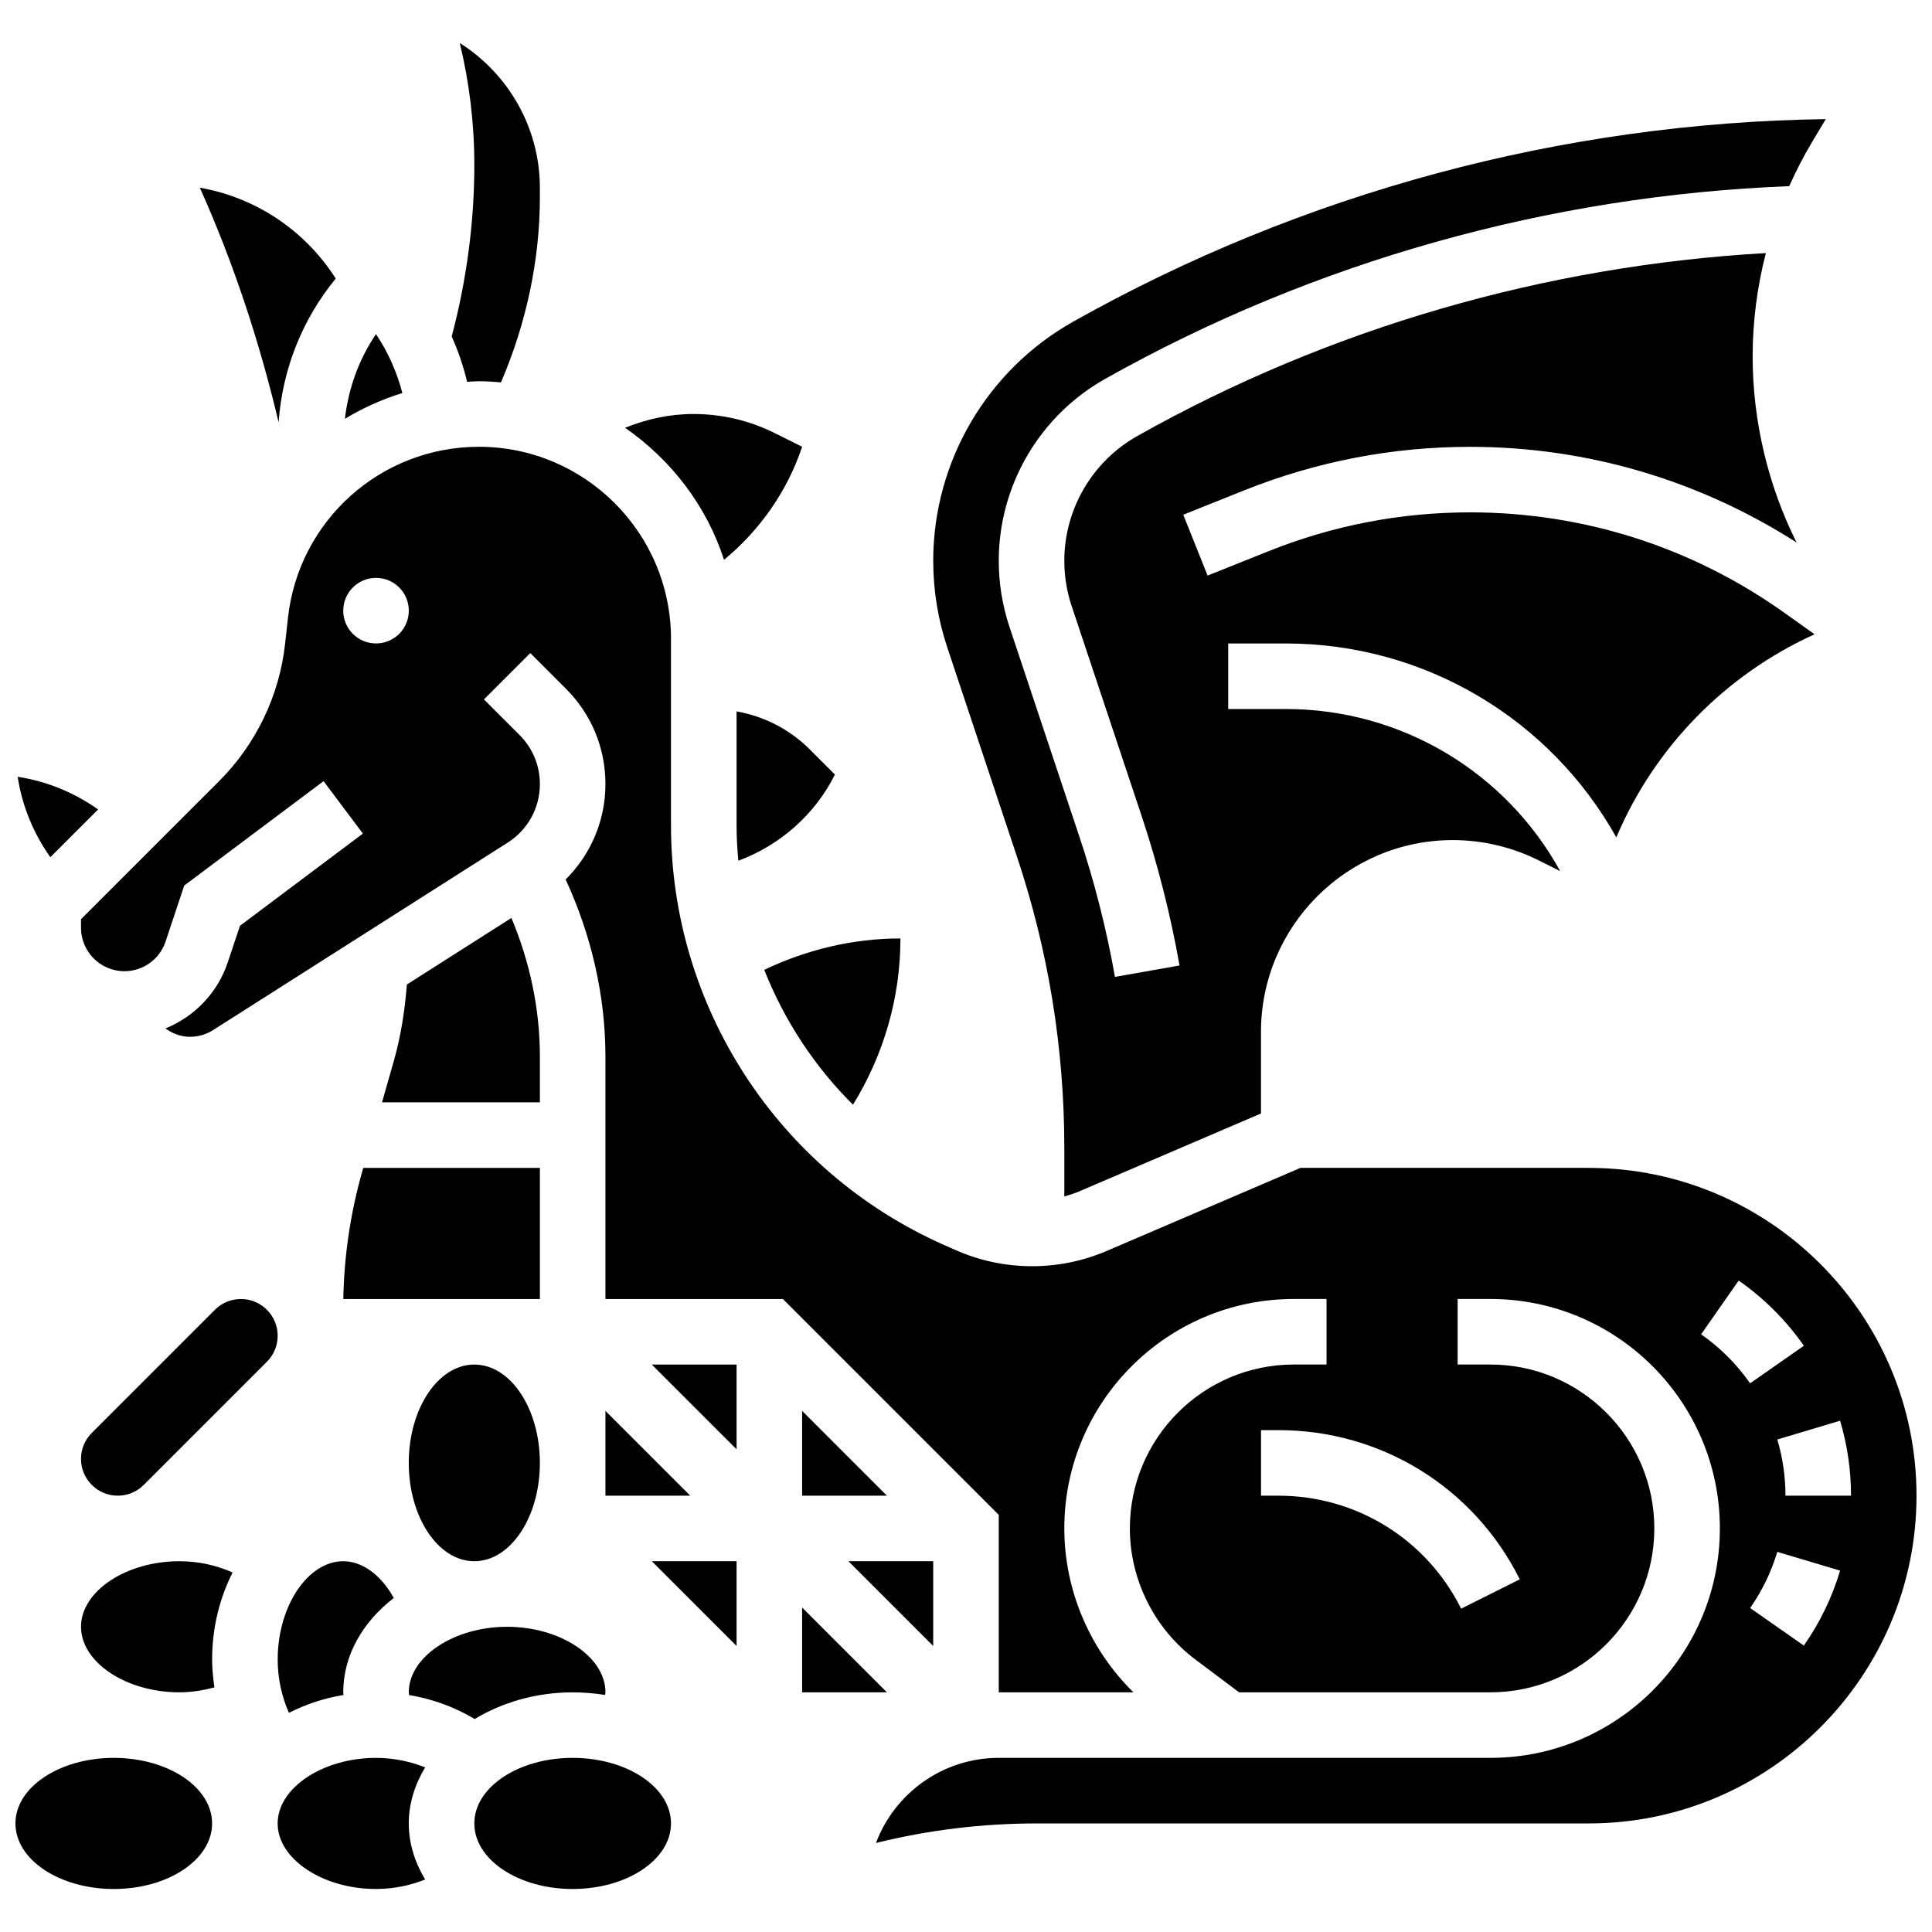
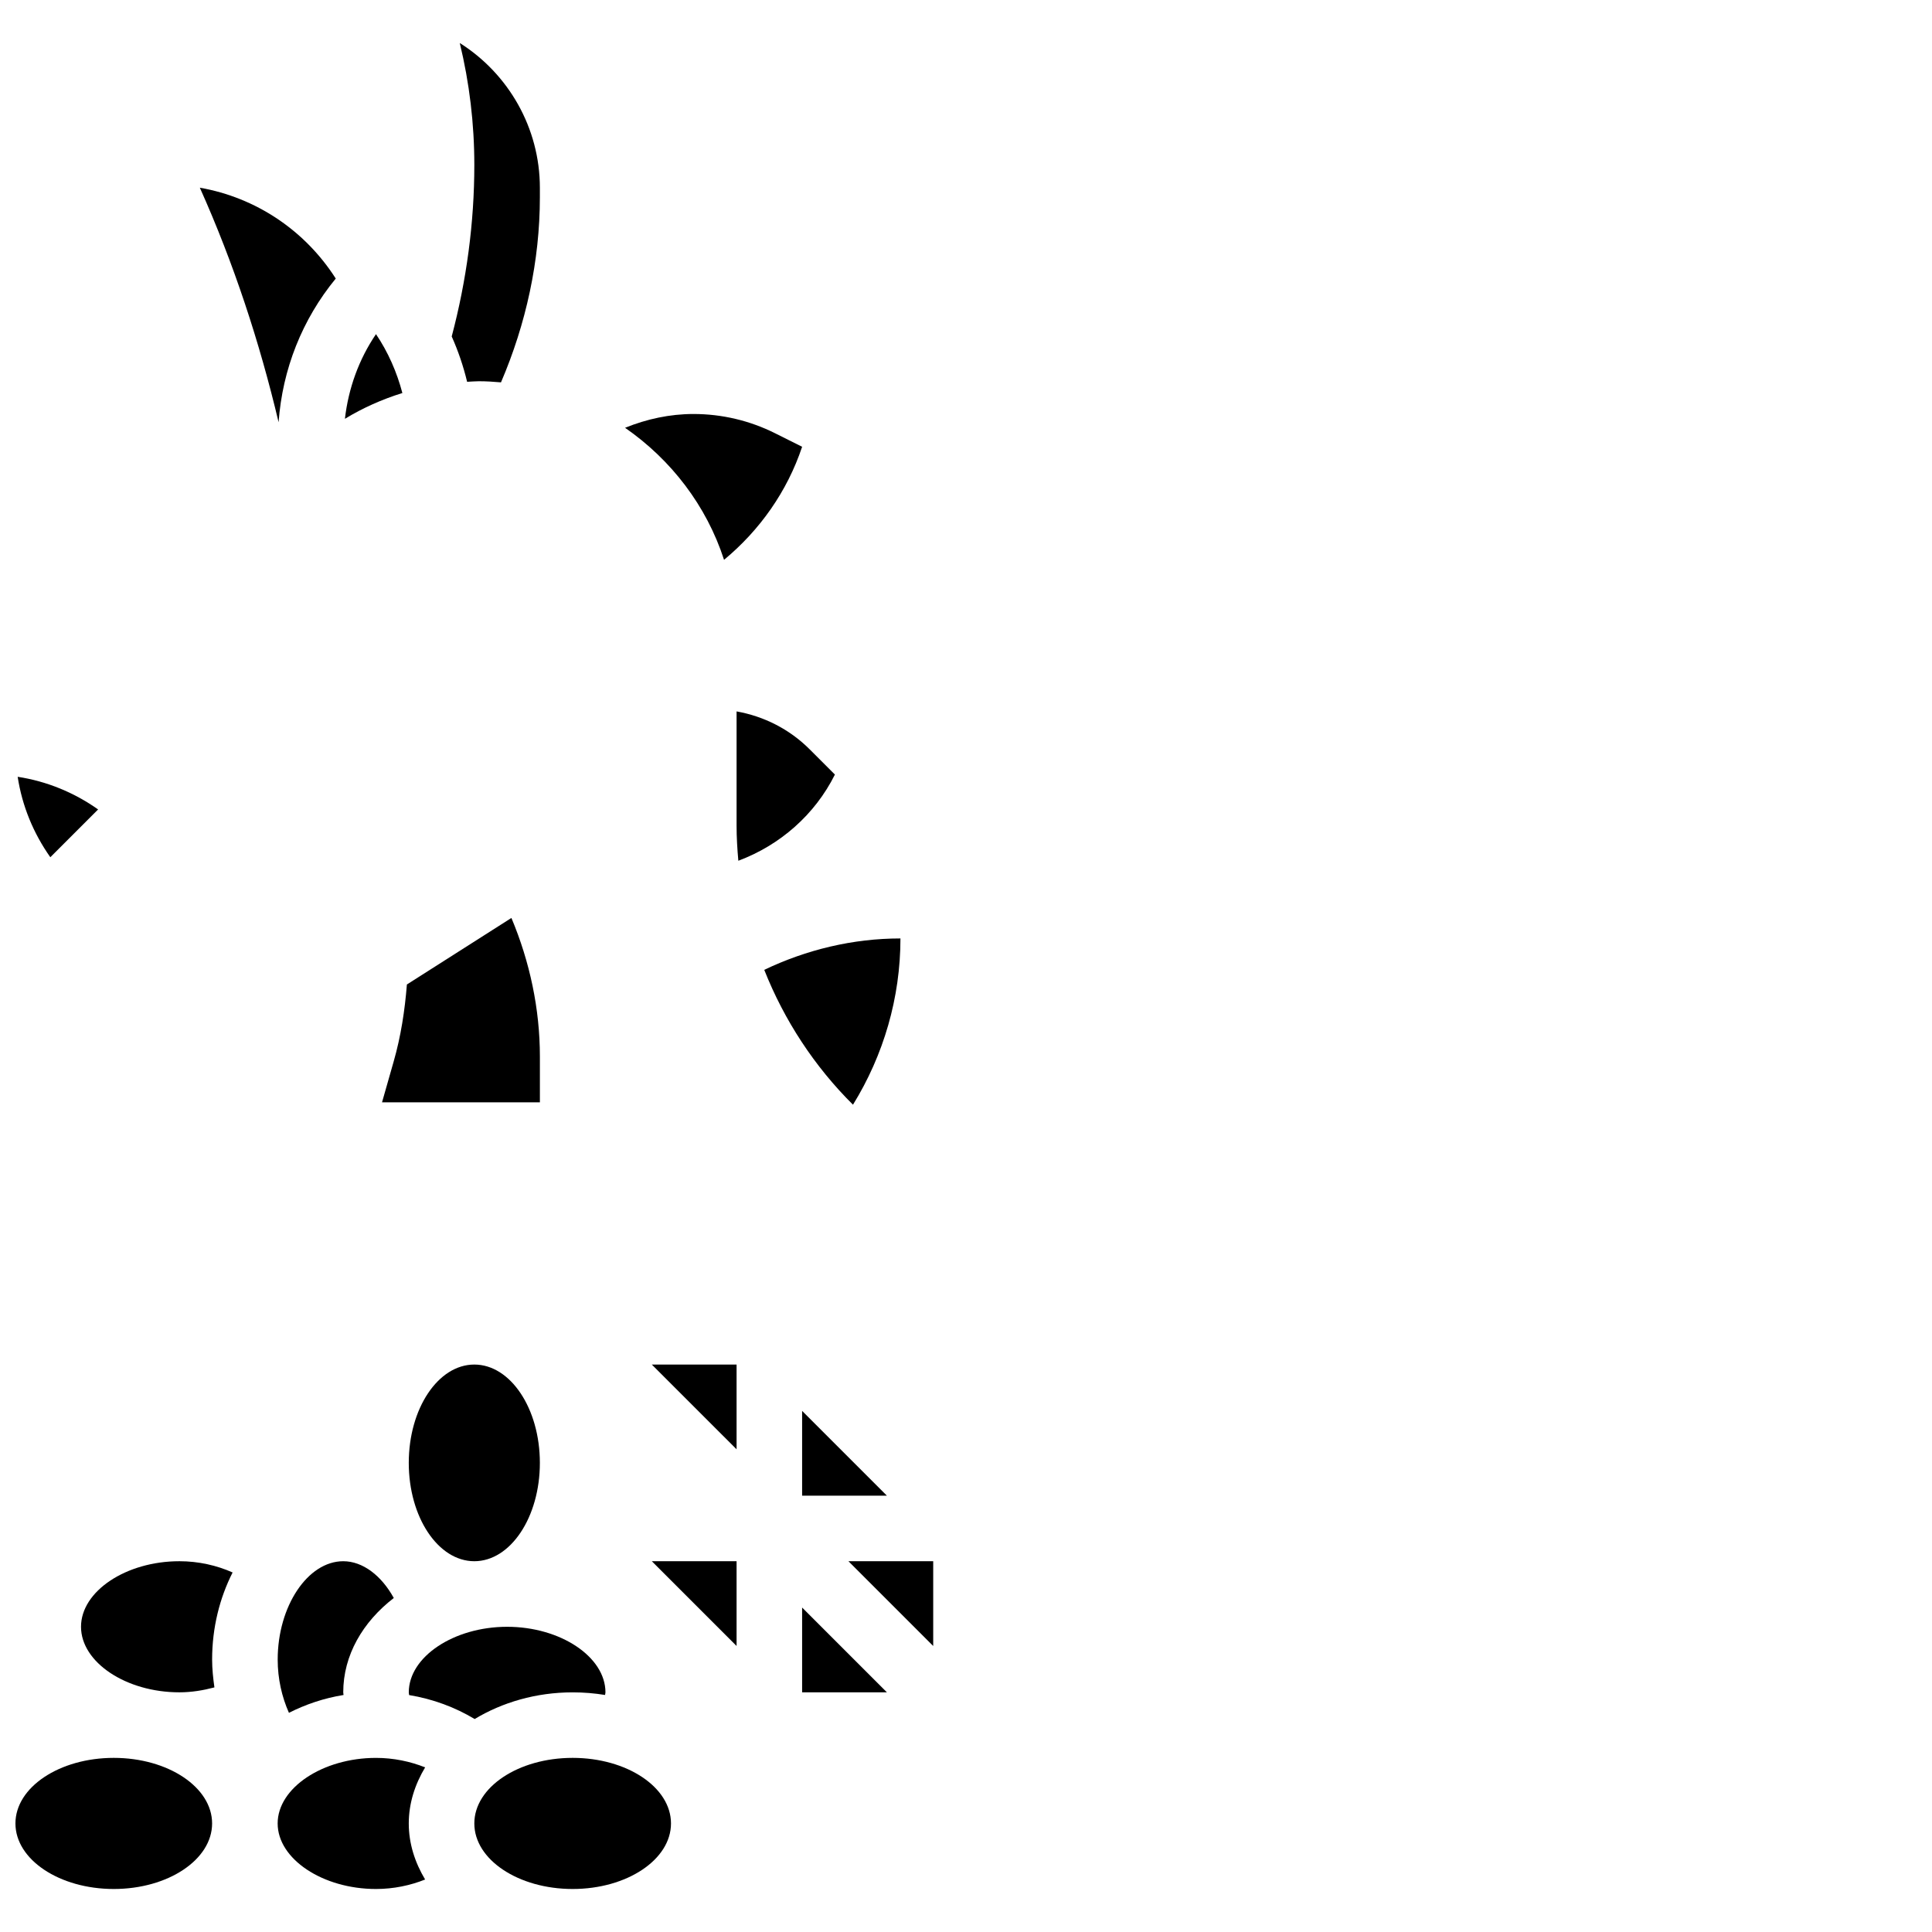
<svg xmlns="http://www.w3.org/2000/svg" width="800px" height="800px" version="1.1" viewBox="144 144 512 512">
  <defs>
    <clipPath id="c">
      <path d="m148.09 349h21.906v23h-21.906z" />
    </clipPath>
    <clipPath id="b">
      <path d="m148.09 609h52.906v36h-52.906z" />
    </clipPath>
    <clipPath id="a">
      <path d="m165 262h486.9v371h-486.9z" />
    </clipPath>
  </defs>
  <path d="m335.88 292.36c9.461-7.844 16.738-18.109 20.691-29.961l-7.156-3.578c-6.715-3.363-14.117-5.109-21.629-5.109-6.262 0-12.387 1.328-18.137 3.656 12.184 8.453 21.574 20.613 26.23 34.992z" />
  <path d="m339.2 362.75c0 3.144 0.191 6.262 0.469 9.355 11.082-4.144 20.281-12.215 25.59-22.836l-6.723-6.723c-5.289-5.289-12.066-8.723-19.336-10.016z" />
  <path d="m370.05 436.76c8.121-13.141 12.578-28.359 12.578-44.062-12.629 0-24.914 2.981-36.094 8.32 5.301 13.395 13.293 25.59 23.516 35.742z" />
  <path d="m287.07 531.68c0 14.391-7.777 26.059-17.371 26.059s-17.371-11.668-17.371-26.059c0-14.391 7.777-26.059 17.371-26.059s17.371 11.668 17.371 26.059" />
  <path d="m252.42 593.21c6.332 1.043 12.23 3.258 17.371 6.352 7.262-4.379 16.199-7.07 25.973-7.07 2.938 0 5.812 0.242 8.582 0.695 0.02-0.238 0.105-0.465 0.105-0.699 0-9.418-11.934-17.371-26.059-17.371s-26.059 7.957-26.059 17.371c0 0.242 0.066 0.484 0.086 0.723z" />
  <path d="m251.83 404.9c-0.547 6.906-1.598 13.77-3.508 20.422l-3.082 10.805h41.836v-12.117c0-12.629-2.668-25.129-7.547-36.742z" />
-   <path d="m240.07 454.2c-3.172 11.082-4.883 22.523-5.09 34.051h52.098v-34.746h-46.812z" />
  <path d="m217.59 583.8c0 5.098 1.113 9.918 2.981 14.117 4.379-2.215 9.227-3.883 14.473-4.727-0.012-0.242-0.082-0.469-0.082-0.703 0-9.824 5.176-18.668 13.395-25-3.301-5.992-8.254-9.746-13.395-9.746-9.414 0-17.371 11.934-17.371 26.059z" />
-   <path d="m207.85 488.25c-2.606 0-5.047 1.016-6.887 2.848l-32.645 32.645c-1.832 1.844-2.852 4.285-2.852 6.891 0 5.367 4.371 9.738 9.738 9.738 2.606 0 5.047-1.016 6.887-2.848l32.645-32.645c1.836-1.844 2.852-4.285 2.852-6.891 0-5.367-4.371-9.738-9.738-9.738z" />
  <path d="m267.79 245.18c1.043-0.043 2.074-0.148 3.129-0.148 1.973 0 3.91 0.129 5.848 0.297 6.633-15.461 10.305-32.242 10.305-49.059v-2.496c0-15.902-8.355-30.254-21.227-38.375 2.562 10.562 3.856 21.387 3.856 32.305 0 15.348-2.066 30.621-5.992 45.465 1.727 3.863 3.09 7.887 4.082 12.012z" />
  <path d="m243.64 232.55c-4.543 6.688-7.297 14.352-8.234 22.438 4.734-2.883 9.852-5.16 15.227-6.836-1.461-5.551-3.789-10.852-6.992-15.602z" />
  <path d="m191.53 557.74c-14.125 0-26.059 7.957-26.059 17.371 0 9.418 11.934 17.371 26.059 17.371 3.238 0 6.332-0.52 9.293-1.305-0.34-2.426-0.609-4.875-0.609-7.379 0-8.496 2.031-16.375 5.43-23.078-4.195-1.867-9.016-2.981-14.113-2.981z" />
  <g clip-path="url(#c)">
    <path d="m170 358.51c-6.359-4.492-13.602-7.469-21.316-8.652 1.18 7.715 4.16 14.957 8.652 21.316z" />
  </g>
  <path d="m243.64 609.86c-14.125 0-26.059 7.957-26.059 17.371 0 9.418 11.934 17.371 26.059 17.371 4.656 0 9.086-0.938 13.02-2.512-2.699-4.519-4.332-9.516-4.332-14.855 0-5.344 1.633-10.336 4.336-14.863-3.938-1.57-8.367-2.512-13.023-2.512z" />
  <g clip-path="url(#b)">
    <path d="m200.21 627.23c0 9.594-11.668 17.371-26.059 17.371s-26.059-7.777-26.059-17.371 11.668-17.375 26.059-17.375 26.059 7.781 26.059 17.375" />
  </g>
  <path d="m232.98 217.82c-8.184-12.805-21.188-21.473-36.023-24.078 8.98 20.031 15.816 40.852 20.875 62.16 1.016-14.039 6.238-27.242 15.148-38.082z" />
  <path d="m356.57 592.48h22.465l-22.465-22.465z" />
  <path d="m391.31 557.74h-22.465l22.465 22.465z" />
-   <path d="m413.57 371.21c8.289 24.852 12.484 50.73 12.484 76.918v12.934c1.504-0.398 2.981-0.91 4.43-1.539l47.688-20.438v-21.602c0-28.039 22.809-50.852 50.852-50.852 7.859 0 15.73 1.859 22.75 5.375l5.691 2.848c-14.324-26.051-41.879-42.961-72.738-42.961l-15.242 0.004v-17.371h15.234c37.09 0 70.211 20.223 87.621 51.387 10.066-23.785 28.785-43.039 52.527-53.82l-7.766-5.543c-24.512-17.512-53.395-26.77-83.52-26.77-18.363 0-36.316 3.457-53.367 10.277l-16.191 6.481-6.445-16.129 16.184-6.473c19.109-7.644 39.238-11.52 59.812-11.52 30.922 0 60.641 8.801 86.535 25.348l-0.008-0.008c-7.613-15.258-11.633-32.309-11.633-49.336 0-9.27 1.215-18.449 3.5-27.352-58.32 3.309-115.68 19.84-166.57 48.48-11.926 6.711-19.344 19.387-19.344 33.074 0 4.082 0.652 8.121 1.945 11.988l18.535 55.609c4.316 12.953 7.695 26.293 10.051 39.645l-17.113 3.023c-2.207-12.516-5.375-25.027-9.426-37.168l-18.535-55.609c-1.875-5.648-2.832-11.527-2.832-17.488 0-19.953 10.805-38.43 28.203-48.219 55.289-31.105 117.85-48.617 181.28-51.066 1.789-3.988 3.769-7.887 6.027-11.656l3.664-6.113c-69.777 0.945-138.62 19.457-199.48 53.691-22.855 12.863-37.059 37.141-37.059 63.363 0 7.836 1.258 15.566 3.734 22.984z" />
  <g clip-path="url(#a)">
-     <path d="m565.04 453.5h-76.398l-51.309 21.992c-6.297 2.703-12.969 4.066-19.812 4.066-7.078 0-13.961-1.461-20.43-4.344l-3.051-1.348c-43.867-19.492-72.219-63.113-72.219-111.12v-49.441c0-28.066-22.836-50.902-50.902-50.902-25.973 0-47.723 19.465-50.598 45.281l-0.773 7c-1.52 13.672-7.715 26.555-17.441 36.281l-36.641 36.641v2.266c0 6.34 5.16 11.508 11.508 11.508 4.961 0 9.348-3.16 10.91-7.871l4.941-14.828 36.922-27.668 10.422 13.898-32.574 24.434-3.231 9.676c-2.727 8.184-8.887 14.43-16.531 17.539 1.875 1.312 4.066 2.207 6.496 2.207 2.188 0 4.324-0.617 6.168-1.797l78.062-49.676c5.336-3.398 8.516-9.191 8.516-15.508 0-4.906-1.91-9.52-5.375-12.984l-9.449-9.449 12.281-12.281 9.449 9.449c6.75 6.746 10.469 15.719 10.469 25.266 0 9.66-3.875 18.66-10.547 25.285 6.785 14.707 10.547 30.734 10.547 46.949v64.234h47.027l57.207 57.203v47.027h35.691c-11.57-11.344-18.32-27.059-18.32-43.434 0-33.531 27.273-60.805 60.805-60.805h8.688v17.371h-8.688c-23.949 0-43.434 19.484-43.434 43.434 0 13.594 6.496 26.59 17.371 34.746l11.578 8.688h66.605c23.949 0 43.434-19.484 43.434-43.434s-19.484-43.434-43.434-43.434h-8.688v-17.371h8.688c33.531 0 60.805 27.273 60.805 60.805s-27.273 60.805-60.805 60.805h-130.3c-14.871 0-27.59 9.391-32.539 22.551 13.934-3.441 28.223-5.176 42.633-5.176h146.26c47.898 0 86.863-38.969 86.863-86.863 0-47.898-38.965-86.863-86.863-86.863zm-321.39-138.98c-4.793 0-8.688-3.891-8.688-8.688 0-4.793 3.891-8.688 8.688-8.688 4.793 0 8.688 3.891 8.688 8.688 0 4.805-3.894 8.688-8.688 8.688zm303.11 248.02-15.539 7.773c-9.234-18.469-27.797-29.941-48.453-29.941h-4.586v-17.371h4.586c27.277-0.012 51.797 15.148 63.992 39.539zm84.883-42.035c1.922 6.422 2.894 13.102 2.894 19.859h-17.371c0-5.074-0.73-10.086-2.164-14.879zm-36.828-22.895 9.953-14.246c6.75 4.715 12.559 10.527 17.277 17.277l-14.246 9.953c-3.543-5.074-7.914-9.441-12.984-12.984zm27.223 82.484-14.238-9.953c3.188-4.551 5.613-9.562 7.199-14.879l16.645 4.969c-2.117 7.094-5.348 13.773-9.605 19.863z" />
-   </g>
+     </g>
  <path d="m356.57 540.37h22.465l-22.465-22.465z" />
-   <path d="m339.2 580.2v-22.465h-22.465z" />
+   <path d="m339.2 580.2v-22.465h-22.465" />
  <path d="m321.82 627.23c0 9.594-11.668 17.371-26.059 17.371s-26.059-7.777-26.059-17.371 11.668-17.375 26.059-17.375 26.059 7.781 26.059 17.375" />
-   <path d="m304.45 517.9v22.465h22.461z" />
  <path d="m339.2 528.08v-22.461h-22.465z" />
</svg>